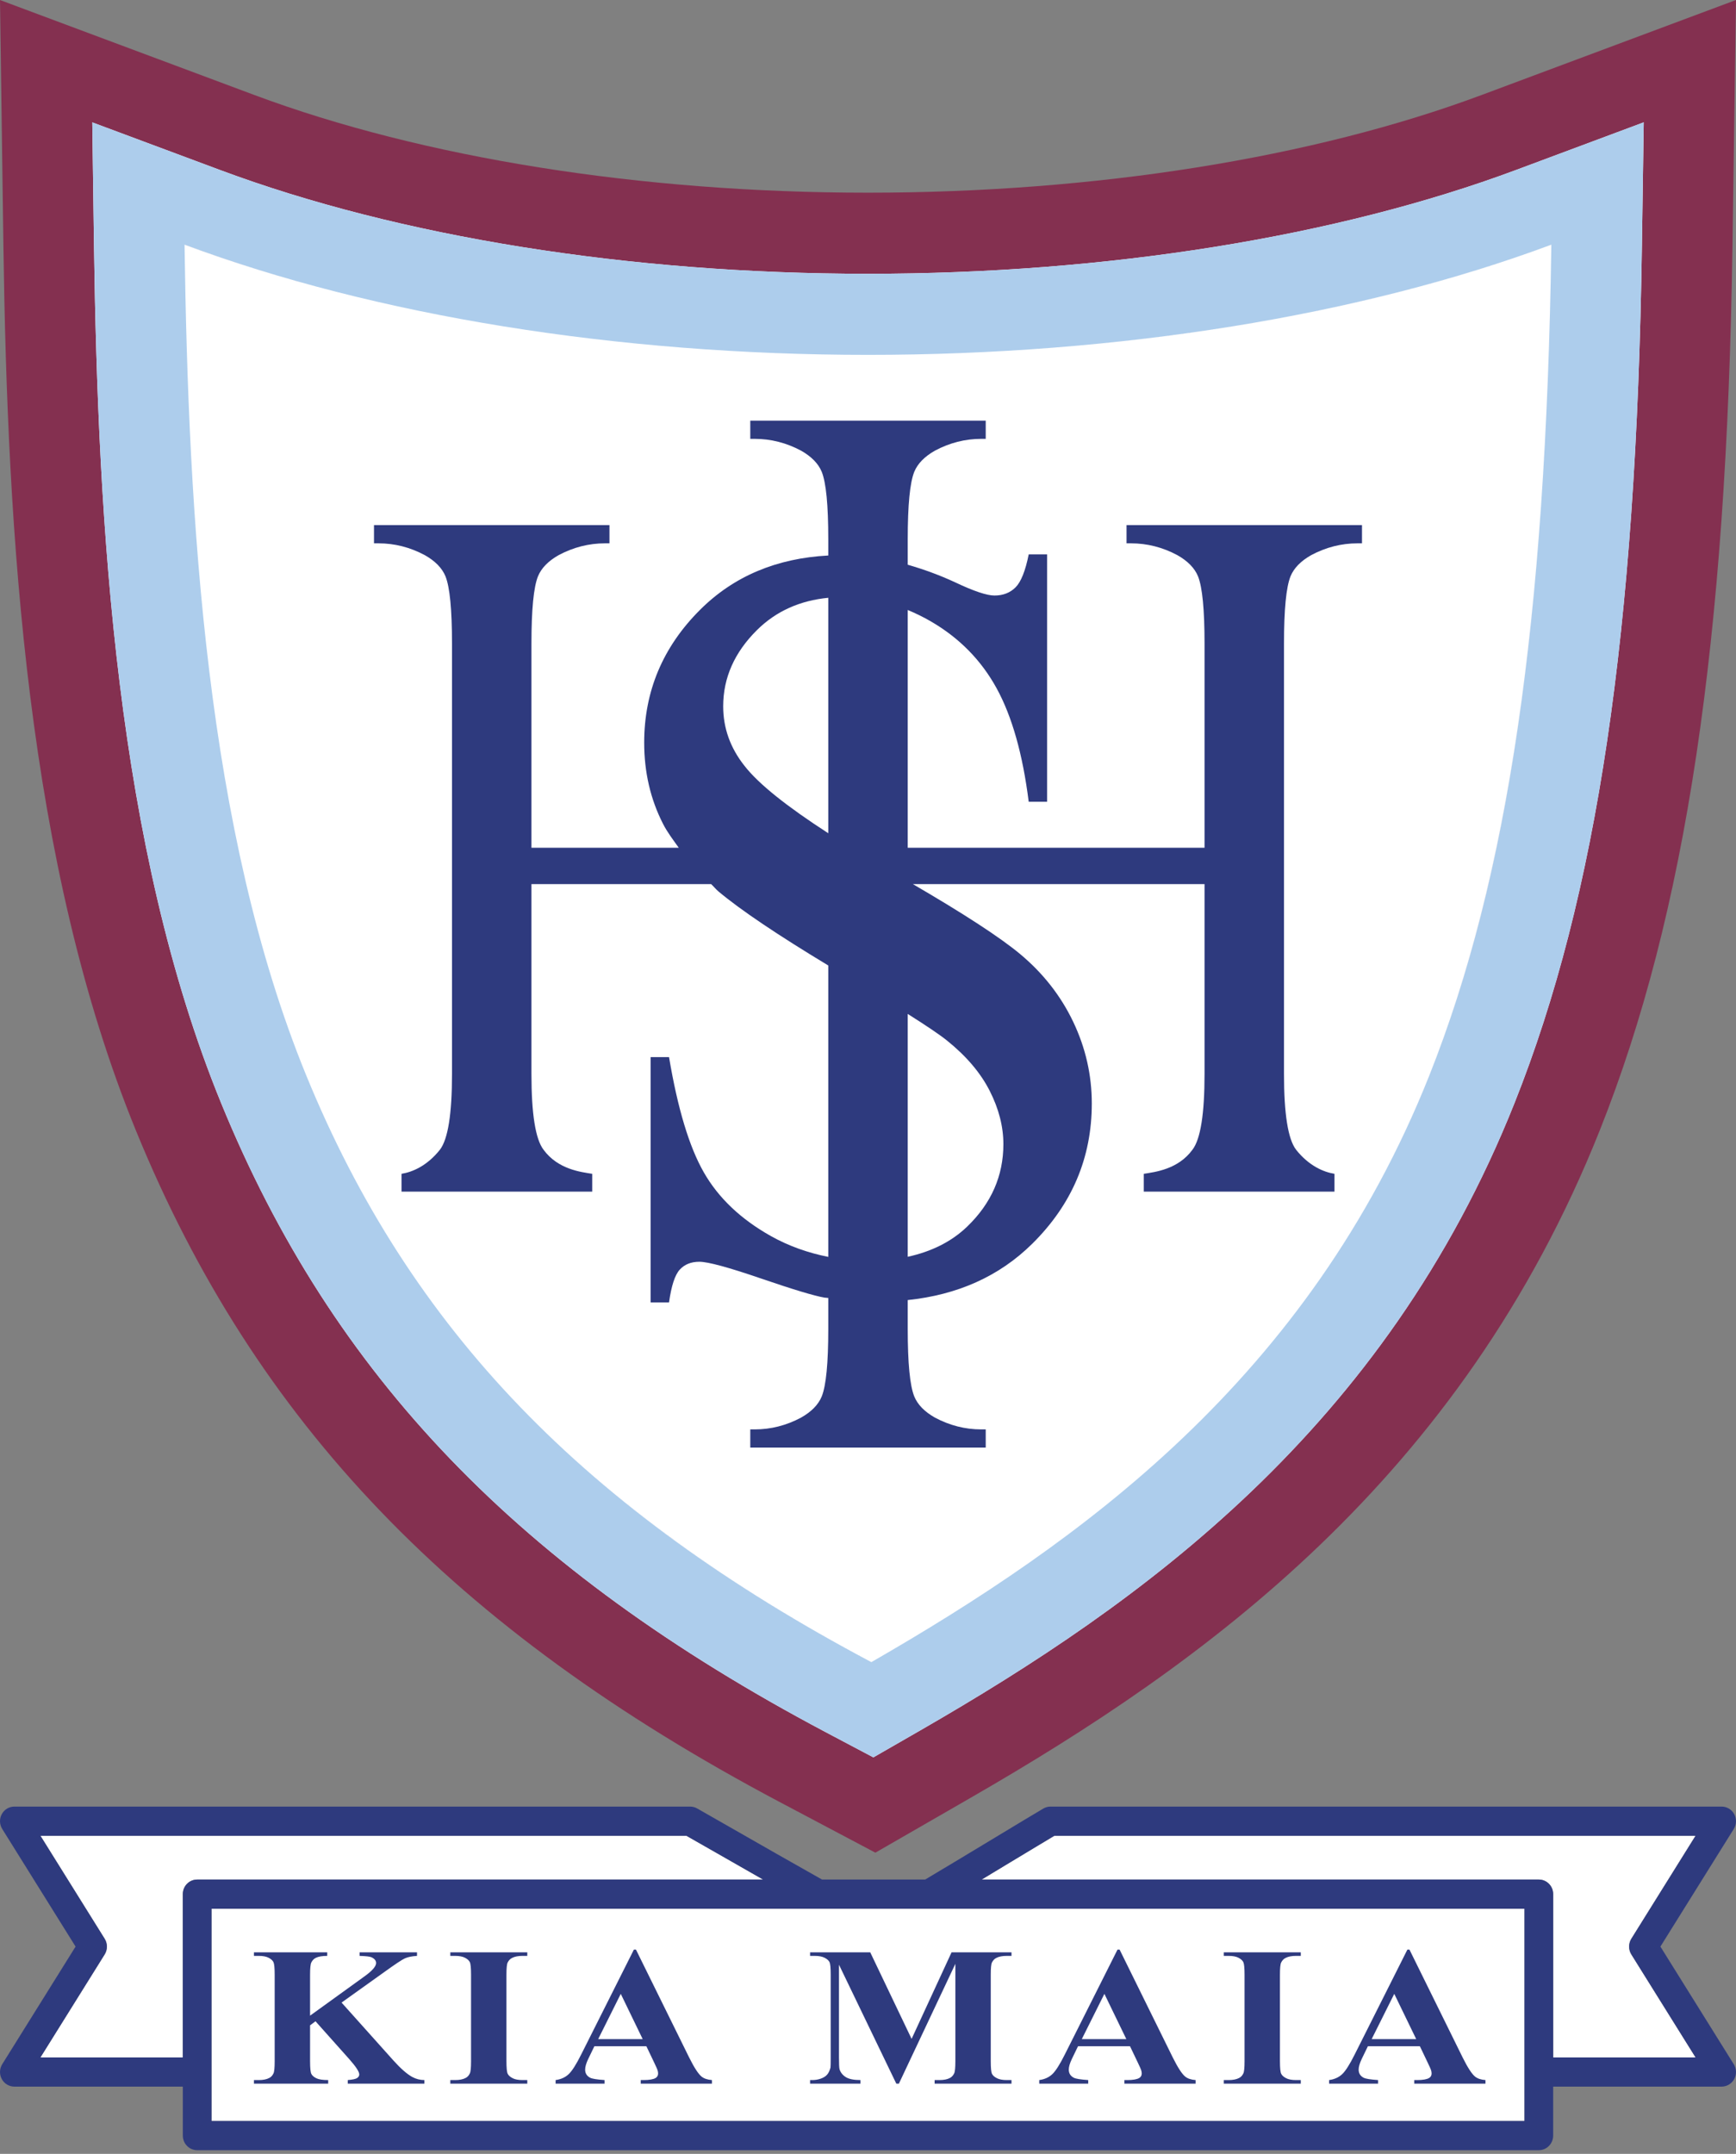
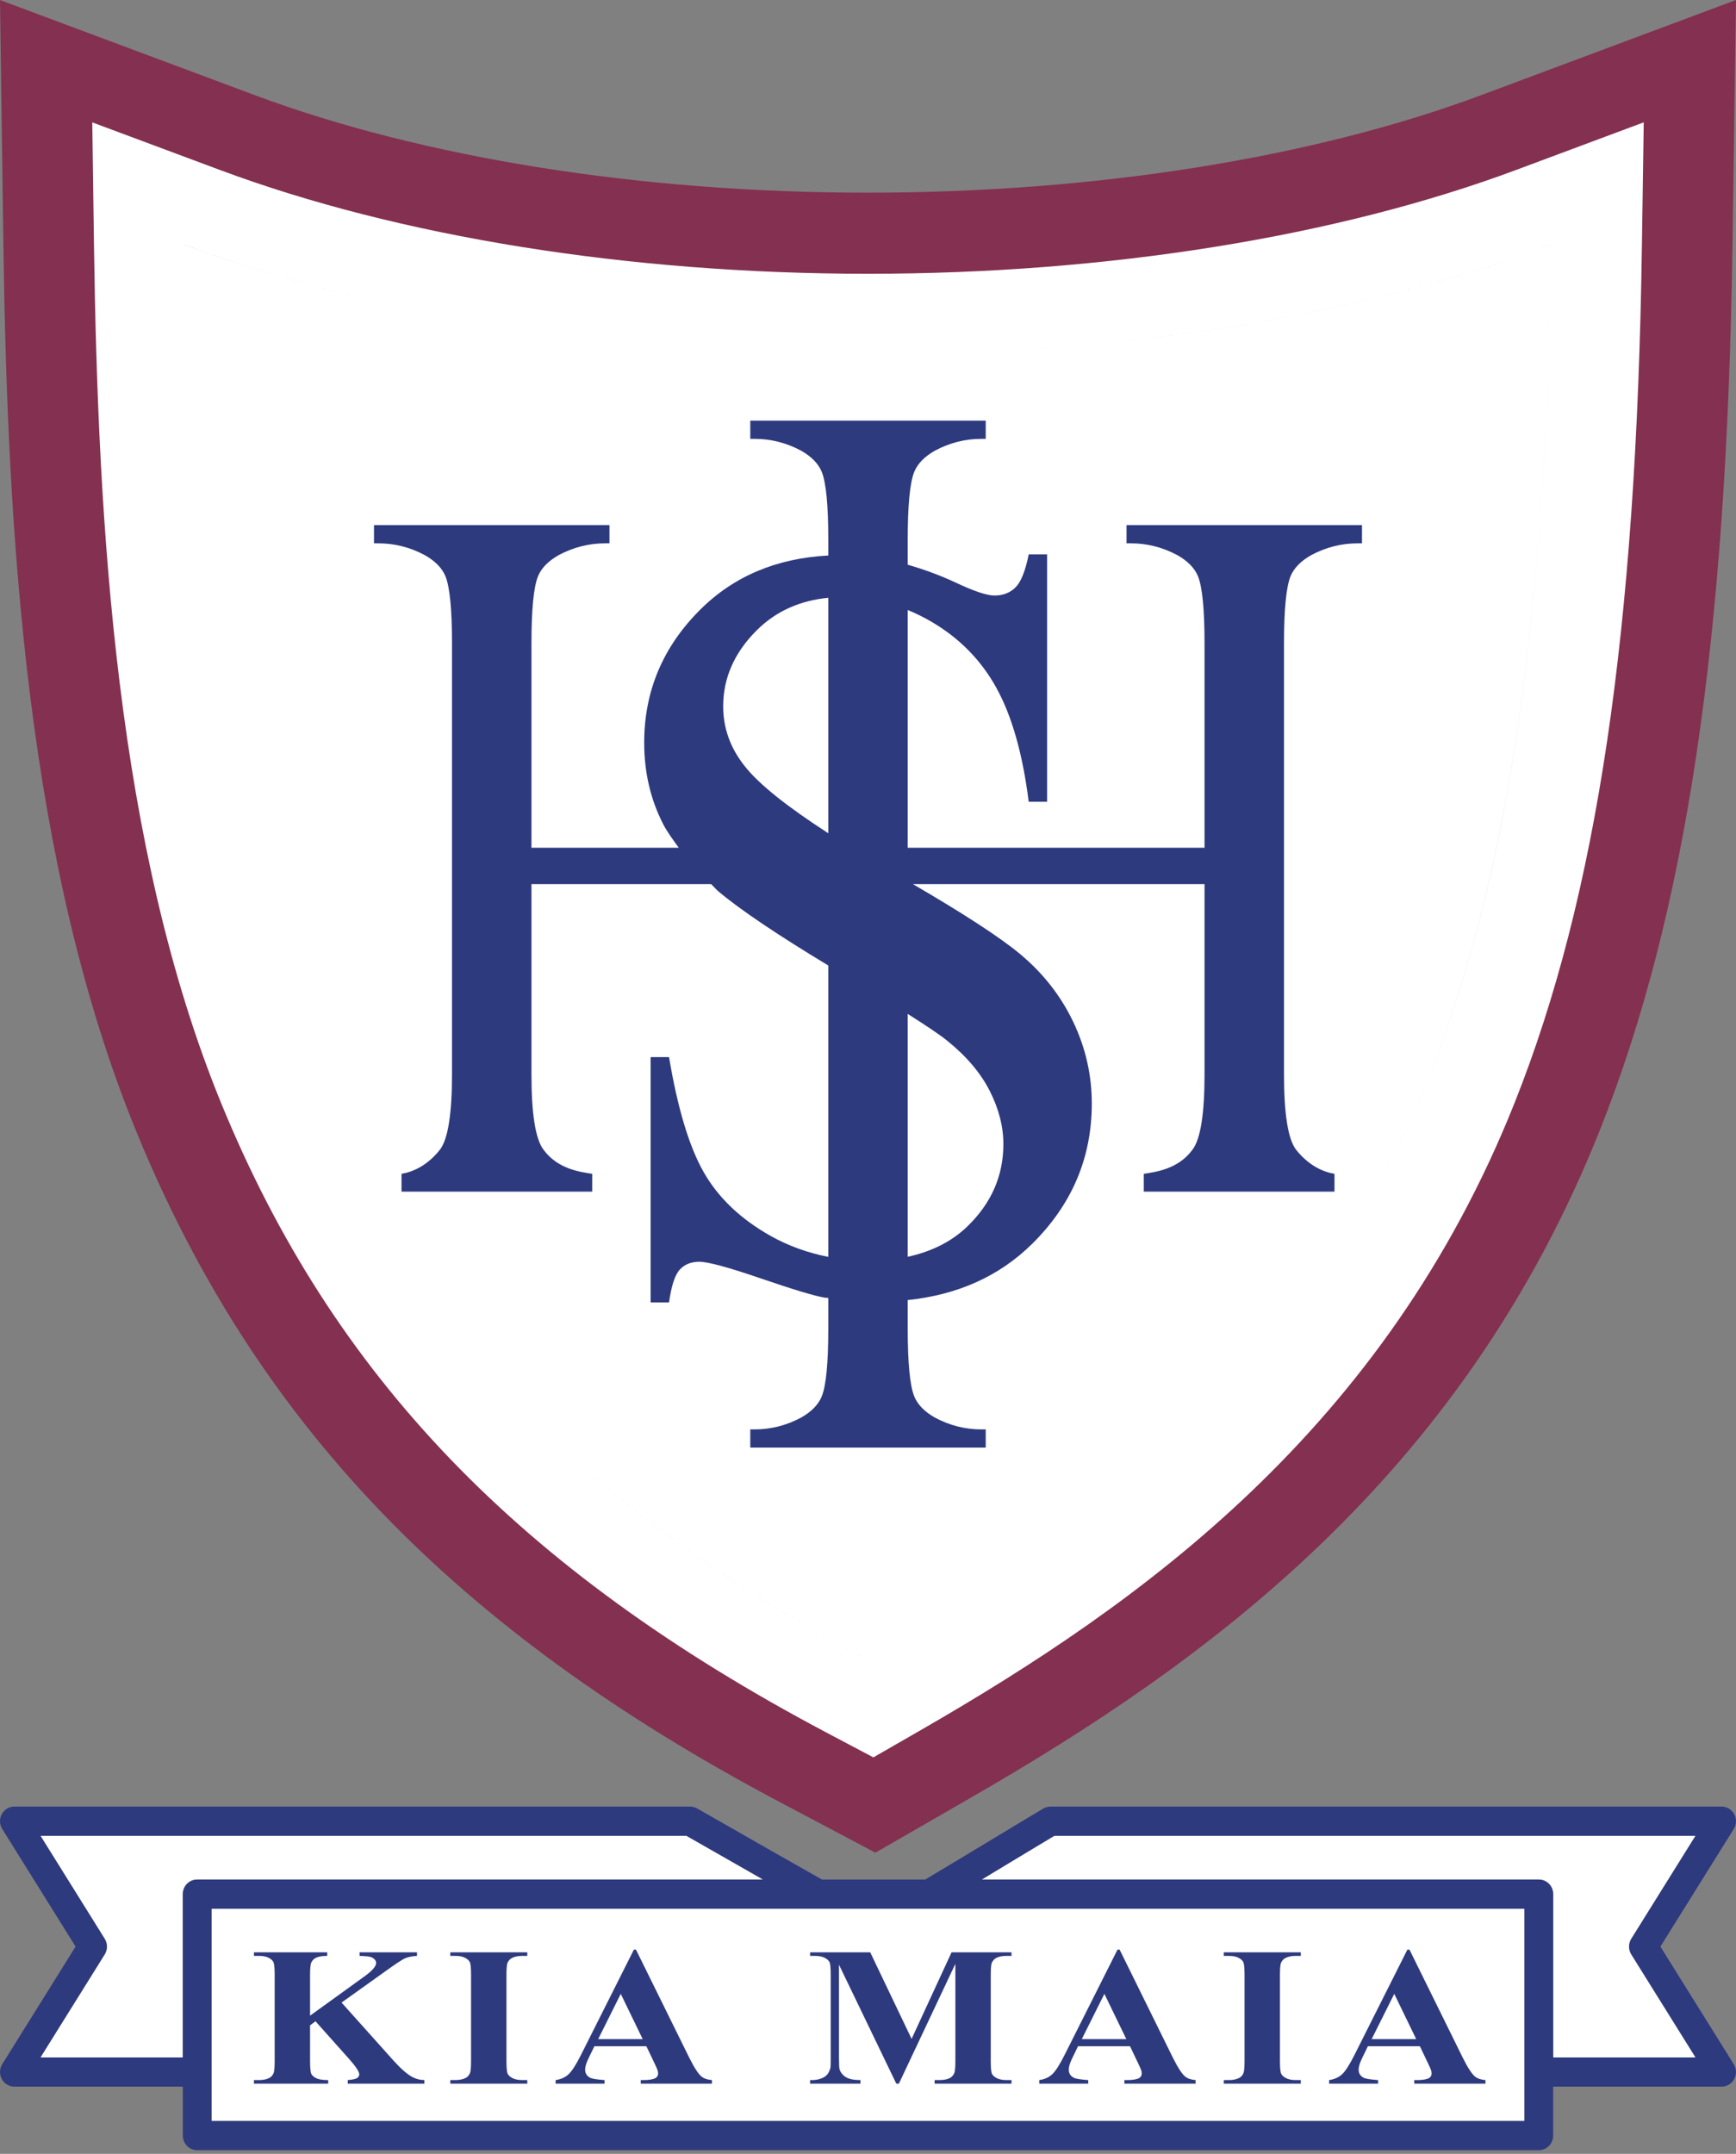
<svg xmlns="http://www.w3.org/2000/svg" width="129" height="160" viewBox="0 0 129 160" fill="none">
  <rect x="0" y="0" width="129" height="160" fill="#808080" stroke="none" />
  <path d="M72.947 139.624H68.75H61.084H56.703C55.522 138.951 54.346 138.279 53.335 137.7C52.359 137.143 51.534 136.671 51.005 136.371H3.004L7.778 144.024C7.999 144.378 7.999 144.83 7.778 145.185L3.004 152.838H13.585V140.707C13.585 140.109 14.062 139.624 14.651 139.624H114.349C114.937 139.624 115.414 140.109 115.414 140.707V152.838H125.996L121.222 145.185C121.001 144.83 121.001 144.378 121.222 144.024L125.996 136.371H78.35C77.646 136.788 76.451 137.51 75.094 138.328C74.404 138.745 73.674 139.185 72.947 139.624ZM15.717 141.791V157.561H113.283V141.791H15.717Z" fill="white" />
  <path d="M65.022 135L58.205 131.371C35.143 119.081 21.097 104.35 12.654 83.608C4.876 64.507 3.533 41.026 3.242 20.577L3 3.002L21.013 9.765C32.977 14.256 48.421 16.729 64.498 16.729C80.574 16.729 96.016 14.257 107.978 9.767L126 3L125.749 20.582C125.344 48.707 122.449 68.114 116.358 83.509C106.508 108.397 88.246 121.556 71.679 131.144L65.022 135Z" fill="white" />
  <path d="M129 0L110.1 7.056C97.554 11.736 81.359 14.314 64.498 14.314C47.637 14.314 31.44 11.736 18.892 7.054L0 0.002L0.254 18.326C0.559 39.647 1.968 64.129 10.125 84.045C18.98 105.671 33.711 121.029 57.898 133.844L65.048 137.627L72.029 133.607C89.405 123.609 108.558 109.89 118.888 83.941C125.276 67.89 128.312 47.656 128.737 18.331L129 0ZM122.144 9.088L122.008 18.255C121.596 46.894 118.678 66.53 112.549 81.921C102.899 106.158 84.811 119.089 68.391 128.54L64.899 130.548L61.326 128.659C38.57 116.603 24.728 102.204 16.443 81.971C8.638 62.92 7.282 39.069 6.984 18.251L6.857 9.091L16.303 12.612C29.652 17.595 46.767 20.338 64.498 20.338C82.227 20.338 99.342 17.595 112.691 12.614L122.144 9.088ZM115.279 18.176C115.279 18.176 115.279 18.175 115.279 18.175C102.898 22.794 87.542 25.598 71.439 26.227C87.542 25.599 102.898 22.795 115.279 18.176ZM38.035 24.332C37.838 24.301 37.634 24.28 37.438 24.248C37.634 24.28 37.838 24.301 38.035 24.332ZM36.565 24.088C28.296 22.705 20.546 20.723 13.716 18.172H13.713V18.174C20.546 20.723 28.296 22.705 36.565 24.088ZM19.934 71.709C19.322 69.648 18.738 67.565 18.241 65.427C18.738 67.565 19.322 69.648 19.934 71.709ZM21.295 75.797C20.951 74.809 20.556 73.861 20.242 72.85C20.556 73.861 20.951 74.809 21.295 75.797ZM37.519 103.219C44.579 110.881 53.463 117.494 64.75 123.473V123.473C53.464 117.493 44.579 110.88 37.519 103.219ZM65.668 122.936C65.362 123.113 65.055 123.298 64.75 123.473L64.752 123.472C65.056 123.297 65.363 123.113 65.668 122.936ZM98.569 94.281C101.48 90.004 104.077 85.253 106.209 79.898C111.897 65.621 114.69 47.284 115.227 20.744C114.69 47.276 111.894 65.612 106.209 79.897C104.077 85.252 101.48 90.004 98.569 94.281Z" fill="#843050" />
-   <path d="M64.898 130.548L61.326 128.659C38.57 116.603 24.728 102.204 16.443 81.971C8.638 62.92 7.282 39.069 6.984 18.25L6.857 9.091L16.303 12.612C29.652 17.595 46.767 20.338 64.498 20.338C82.226 20.338 99.341 17.595 112.691 12.614L122.144 9.088L122.007 18.254C121.596 46.894 118.678 66.529 112.549 81.921C102.899 106.158 84.811 119.088 68.391 128.54L64.898 130.548ZM13.713 18.172V18.175C14.002 38.483 15.304 61.698 22.76 79.897C30.476 98.736 43.424 112.175 64.75 123.473L64.752 123.472C80.218 114.571 97.238 102.431 106.209 79.898C112.08 65.16 114.875 46.124 115.278 18.175C101.129 23.454 83.094 26.362 64.498 26.362C45.898 26.362 27.862 23.454 13.716 18.172H13.713V18.172Z" fill="#ADCDEC" />
  <path d="M101.208 40.362V39.01H83.712V40.362H84.045C85.243 40.362 86.39 40.654 87.487 41.239C88.261 41.677 88.772 42.201 89.022 42.81C89.345 43.613 89.508 45.282 89.508 47.815V62.975H67.452V45.313C68.029 45.554 68.603 45.831 69.17 46.16C71.286 47.388 72.916 49.047 74.061 51.136C75.205 53.227 75.999 56.034 76.442 59.561H77.808V41.183H76.442C76.196 42.411 75.87 43.227 75.464 43.632C75.058 44.038 74.534 44.239 73.895 44.239C73.328 44.239 72.357 43.913 70.979 43.26C69.774 42.7 68.604 42.284 67.452 41.951V40.054C67.452 37.521 67.614 35.853 67.938 35.049C68.188 34.441 68.699 33.917 69.472 33.478C70.57 32.893 71.717 32.601 72.915 32.601H73.248V31.249H55.752V32.601H56.085C57.282 32.601 58.43 32.893 59.528 33.478C60.301 33.917 60.812 34.441 61.062 35.049C61.386 35.853 61.548 37.521 61.548 40.054V41.266C57.742 41.468 54.539 42.782 52.004 45.317C49.248 48.074 47.869 51.358 47.869 55.172C47.869 57.367 48.337 59.379 49.272 61.207C49.587 61.823 50.023 62.395 50.437 62.975H39.491V47.815C39.491 45.282 39.654 43.613 39.978 42.81C40.228 42.201 40.739 41.677 41.512 41.239C42.61 40.654 43.757 40.362 44.955 40.362H45.288V39.01H27.791V40.362H28.125C29.323 40.362 30.47 40.654 31.567 41.239C32.34 41.677 32.852 42.201 33.102 42.81C33.425 43.613 33.588 45.282 33.588 47.815V79.781C33.588 82.753 33.288 84.628 32.69 85.408C31.742 86.601 30.663 87.064 29.837 87.198V88.522H44.006V87.198C43.179 87.064 41.463 86.877 40.389 85.408C39.791 84.628 39.491 82.753 39.491 79.781V65.678H52.844C53.039 65.855 53.182 66.05 53.388 66.223C55.049 67.614 57.803 69.461 61.548 71.722V93.369C60.045 93.069 58.611 92.569 57.264 91.811C55.037 90.557 53.382 88.984 52.299 87.089C51.216 85.196 50.355 82.342 49.715 78.527H48.349V96.749H49.715C49.887 95.521 50.152 94.711 50.509 94.319C50.865 93.927 51.352 93.731 51.967 93.731C52.607 93.731 54.126 94.143 56.526 94.966C58.926 95.789 60.507 96.265 61.27 96.396C61.357 96.412 61.461 96.405 61.548 96.42V98.731C61.548 101.264 61.386 102.933 61.062 103.736C60.812 104.345 60.301 104.869 59.528 105.307C58.43 105.892 57.282 106.184 56.085 106.184H55.752V107.536H73.248V106.184H72.915C71.717 106.184 70.57 105.892 69.472 105.307C68.699 104.869 68.188 104.345 67.938 103.736C67.614 102.933 67.452 101.264 67.452 98.731V96.577C71.127 96.19 74.241 94.834 76.719 92.379C79.66 89.467 81.13 85.999 81.13 81.975C81.13 79.859 80.669 77.835 79.746 75.902C78.823 73.969 77.506 72.291 75.796 70.866C74.3 69.621 71.601 67.872 67.837 65.678H89.508V79.781C89.508 82.753 89.209 84.628 88.61 85.408C87.537 86.877 85.82 87.064 84.994 87.198V88.522H99.163V87.198C98.337 87.064 97.258 86.601 96.31 85.408C95.711 84.628 95.412 82.753 95.412 79.781V47.815C95.412 45.282 95.574 43.613 95.898 42.81C96.148 42.201 96.659 41.677 97.432 41.239C98.53 40.654 99.677 40.362 100.875 40.362H101.208ZM67.452 93.362V75.32C68.882 76.224 69.882 76.899 70.388 77.313C71.815 78.463 72.867 79.703 73.544 81.035C74.221 82.368 74.56 83.687 74.56 84.993C74.56 87.344 73.667 89.382 71.883 91.106C70.699 92.25 69.204 92.978 67.452 93.362ZM61.548 44.407V61.898C58.5 59.929 56.377 58.246 55.327 56.897C54.268 55.564 53.739 54.089 53.739 52.469C53.739 50.352 54.575 48.466 56.249 46.806C57.683 45.385 59.463 44.61 61.548 44.407Z" fill="#2E3A7E" />
  <path d="M128.834 135.867C129.042 135.534 129.055 135.111 128.868 134.765C128.681 134.419 128.323 134.204 127.934 134.204H78.062C77.874 134.204 77.69 134.254 77.528 134.35C76.88 134.73 75.546 135.536 74.006 136.465C72.281 137.506 70.305 138.699 68.75 139.624H72.947C73.674 139.185 74.404 138.745 75.094 138.328C76.451 137.51 77.646 136.788 78.349 136.371H125.996L121.222 144.024C121.001 144.378 121.001 144.83 121.222 145.185L125.996 152.838H115.414V140.707C115.414 140.109 114.937 139.624 114.349 139.624H14.651C14.062 139.624 13.585 140.109 13.585 140.707V152.838H3.004L7.778 145.185C7.999 144.83 7.999 144.378 7.778 144.024L3.004 136.371H51.005C51.534 136.671 52.358 137.143 53.335 137.7C54.346 138.279 55.522 138.951 56.703 139.624H61.084C59.04 138.477 56.385 136.959 54.38 135.812C53.235 135.158 52.299 134.622 51.798 134.339C51.64 134.25 51.462 134.204 51.281 134.204H1.066C0.677 134.204 0.319 134.419 0.132 134.765C-0.055 135.111 -0.042 135.534 0.166 135.867L5.616 144.604L0.166 153.341C-0.042 153.675 -0.055 154.097 0.132 154.444C0.319 154.79 0.677 155.005 1.066 155.005H13.585V158.644C13.585 159.243 14.062 159.728 14.651 159.728H114.349C114.937 159.728 115.414 159.243 115.414 158.644V155.005H127.934C128.323 155.005 128.681 154.79 128.868 154.444C129.055 154.097 129.042 153.675 128.834 153.341L123.383 144.604L128.834 135.867ZM113.283 157.561H15.717V141.791H113.283V157.561V157.561Z" fill="#2E3A7E" />
  <path d="M28.584 146.475C29.369 145.909 29.871 145.577 30.089 145.478C30.306 145.38 30.606 145.319 30.988 145.295V145.029H26.72V145.295C27.188 145.309 27.481 145.343 27.6 145.396C27.831 145.501 27.947 145.645 27.947 145.827C27.947 146.072 27.664 146.398 27.099 146.806L23.041 149.735V146.698C23.041 146.204 23.073 145.897 23.138 145.777C23.218 145.619 23.329 145.506 23.469 145.439C23.662 145.343 23.945 145.295 24.316 145.295V145.029H18.87V145.295H19.233C19.539 145.295 19.783 145.341 19.963 145.435C20.143 145.529 20.263 145.638 20.322 145.763C20.381 145.888 20.411 146.199 20.411 146.698V153.116C20.411 153.605 20.381 153.908 20.322 154.023C20.247 154.186 20.139 154.301 19.999 154.368C19.805 154.469 19.55 154.519 19.233 154.519H18.87V154.785H24.388V154.519C23.985 154.519 23.692 154.475 23.509 154.386C23.326 154.297 23.202 154.191 23.138 154.066C23.073 153.941 23.041 153.625 23.041 153.116V150.454L23.444 150.152L25.954 152.965C26.448 153.522 26.696 153.9 26.696 154.102C26.696 154.207 26.643 154.296 26.539 154.368C26.434 154.44 26.201 154.49 25.841 154.519V154.785H31.537V154.519C31.219 154.519 30.918 154.443 30.633 154.289C30.241 154.073 29.773 153.663 29.229 153.059L25.381 148.763L28.584 146.475ZM38.819 154.519C38.513 154.519 38.269 154.473 38.089 154.379C37.909 154.285 37.788 154.177 37.726 154.052C37.664 153.927 37.633 153.615 37.633 153.116V146.698C37.633 146.209 37.663 145.907 37.722 145.791C37.802 145.628 37.913 145.513 38.053 145.446C38.246 145.345 38.502 145.295 38.819 145.295H39.182V145.029H33.462V145.295H33.825C34.131 145.295 34.375 145.341 34.555 145.435C34.735 145.529 34.855 145.638 34.914 145.763C34.973 145.888 35.003 146.199 35.003 146.698V153.116C35.003 153.605 34.973 153.908 34.914 154.023C34.839 154.186 34.731 154.301 34.591 154.368C34.398 154.469 34.142 154.519 33.825 154.519H33.462V154.785H39.182V154.519H38.819V154.519ZM48.613 153.224C48.763 153.541 48.844 153.721 48.855 153.764C48.887 153.855 48.903 153.944 48.903 154.03C48.903 154.174 48.844 154.284 48.726 154.361C48.554 154.466 48.255 154.519 47.83 154.519H47.612V154.785H52.905V154.519C52.572 154.495 52.313 154.409 52.131 154.26C51.889 154.063 51.579 153.586 51.203 152.828L47.257 144.827H47.104L43.191 152.612C42.82 153.356 42.508 153.846 42.255 154.084C42.002 154.321 41.679 154.466 41.287 154.519V154.785H44.925V154.519C44.356 154.481 43.998 154.423 43.852 154.346C43.605 154.217 43.481 154.016 43.481 153.742C43.481 153.536 43.557 153.275 43.707 152.958L44.167 152.008H48.032L48.613 153.224ZM44.45 151.476L46.128 148.115L47.757 151.476H44.45ZM64.666 145.029H60.196V145.295H60.544C60.85 145.295 61.095 145.341 61.278 145.435C61.461 145.529 61.581 145.637 61.641 145.759C61.7 145.881 61.729 146.19 61.729 146.684V152.857C61.729 153.294 61.724 153.538 61.713 153.591C61.654 153.816 61.571 153.991 61.463 154.116C61.356 154.241 61.197 154.341 60.987 154.415C60.778 154.489 60.551 154.524 60.309 154.519H60.196V154.785H63.94V154.519C63.44 154.519 63.073 154.444 62.839 154.293C62.605 154.141 62.453 153.946 62.383 153.706C62.356 153.596 62.343 153.301 62.343 152.821V145.95L66.603 154.785H66.796L70.992 145.885V153.116C70.992 153.605 70.962 153.908 70.903 154.023C70.822 154.186 70.715 154.301 70.58 154.368C70.387 154.469 70.128 154.519 69.806 154.519H69.451V154.785H75.163V154.519H74.808C74.501 154.519 74.257 154.473 74.074 154.379C73.891 154.285 73.77 154.177 73.711 154.052C73.652 153.927 73.622 153.615 73.622 153.116V146.684C73.622 146.199 73.652 145.899 73.711 145.784C73.792 145.626 73.899 145.513 74.034 145.446C74.227 145.345 74.486 145.295 74.808 145.295H75.163V145.029H70.71L67.74 151.461L64.666 145.029ZM84.551 153.224C84.702 153.541 84.782 153.721 84.793 153.764C84.825 153.855 84.841 153.944 84.841 154.03C84.841 154.174 84.782 154.284 84.664 154.361C84.492 154.466 84.194 154.519 83.769 154.519H83.551V154.785H88.844V154.519C88.51 154.495 88.252 154.409 88.069 154.26C87.827 154.063 87.518 153.586 87.141 152.828L83.196 144.827H83.042L79.129 152.612C78.758 153.356 78.446 153.846 78.193 154.084C77.94 154.321 77.618 154.466 77.225 154.519V154.785H80.864V154.519C80.294 154.481 79.936 154.423 79.791 154.346C79.543 154.217 79.42 154.016 79.42 153.742C79.42 153.536 79.495 153.275 79.646 152.958L80.106 152.008H83.97L84.551 153.224ZM80.388 151.476L82.066 148.115L83.696 151.476H80.388ZM96.297 154.519C95.99 154.519 95.747 154.473 95.567 154.379C95.386 154.285 95.265 154.177 95.204 154.052C95.142 153.927 95.111 153.615 95.111 153.116V146.698C95.111 146.209 95.141 145.907 95.2 145.791C95.281 145.628 95.391 145.513 95.531 145.446C95.724 145.345 95.98 145.295 96.297 145.295H96.66V145.029H90.939V145.295H91.303C91.609 145.295 91.853 145.341 92.033 145.435C92.213 145.529 92.332 145.638 92.392 145.763C92.451 145.888 92.481 146.199 92.481 146.698V153.116C92.481 153.605 92.451 153.908 92.392 154.023C92.317 154.186 92.209 154.301 92.069 154.368C91.876 154.469 91.62 154.519 91.303 154.519H90.939V154.785H96.66V154.519H96.297V154.519ZM106.091 153.224C106.241 153.541 106.322 153.721 106.333 153.764C106.365 153.855 106.381 153.944 106.381 154.03C106.381 154.174 106.322 154.284 106.203 154.361C106.031 154.466 105.733 154.519 105.308 154.519H105.09V154.785H110.383V154.519C110.05 154.495 109.791 154.409 109.608 154.26C109.366 154.063 109.057 153.586 108.681 152.828L104.735 144.827H104.582L100.669 152.612C100.298 153.356 99.986 153.846 99.733 154.084C99.48 154.321 99.157 154.466 98.765 154.519V154.785H102.403V154.519C101.833 154.481 101.476 154.423 101.33 154.346C101.083 154.217 100.959 154.016 100.959 153.742C100.959 153.536 101.035 153.275 101.185 152.958L101.645 152.008H105.51L106.091 153.224ZM101.927 151.476L103.606 148.115L105.236 151.476H101.927Z" fill="#2E3A7E" />
</svg>